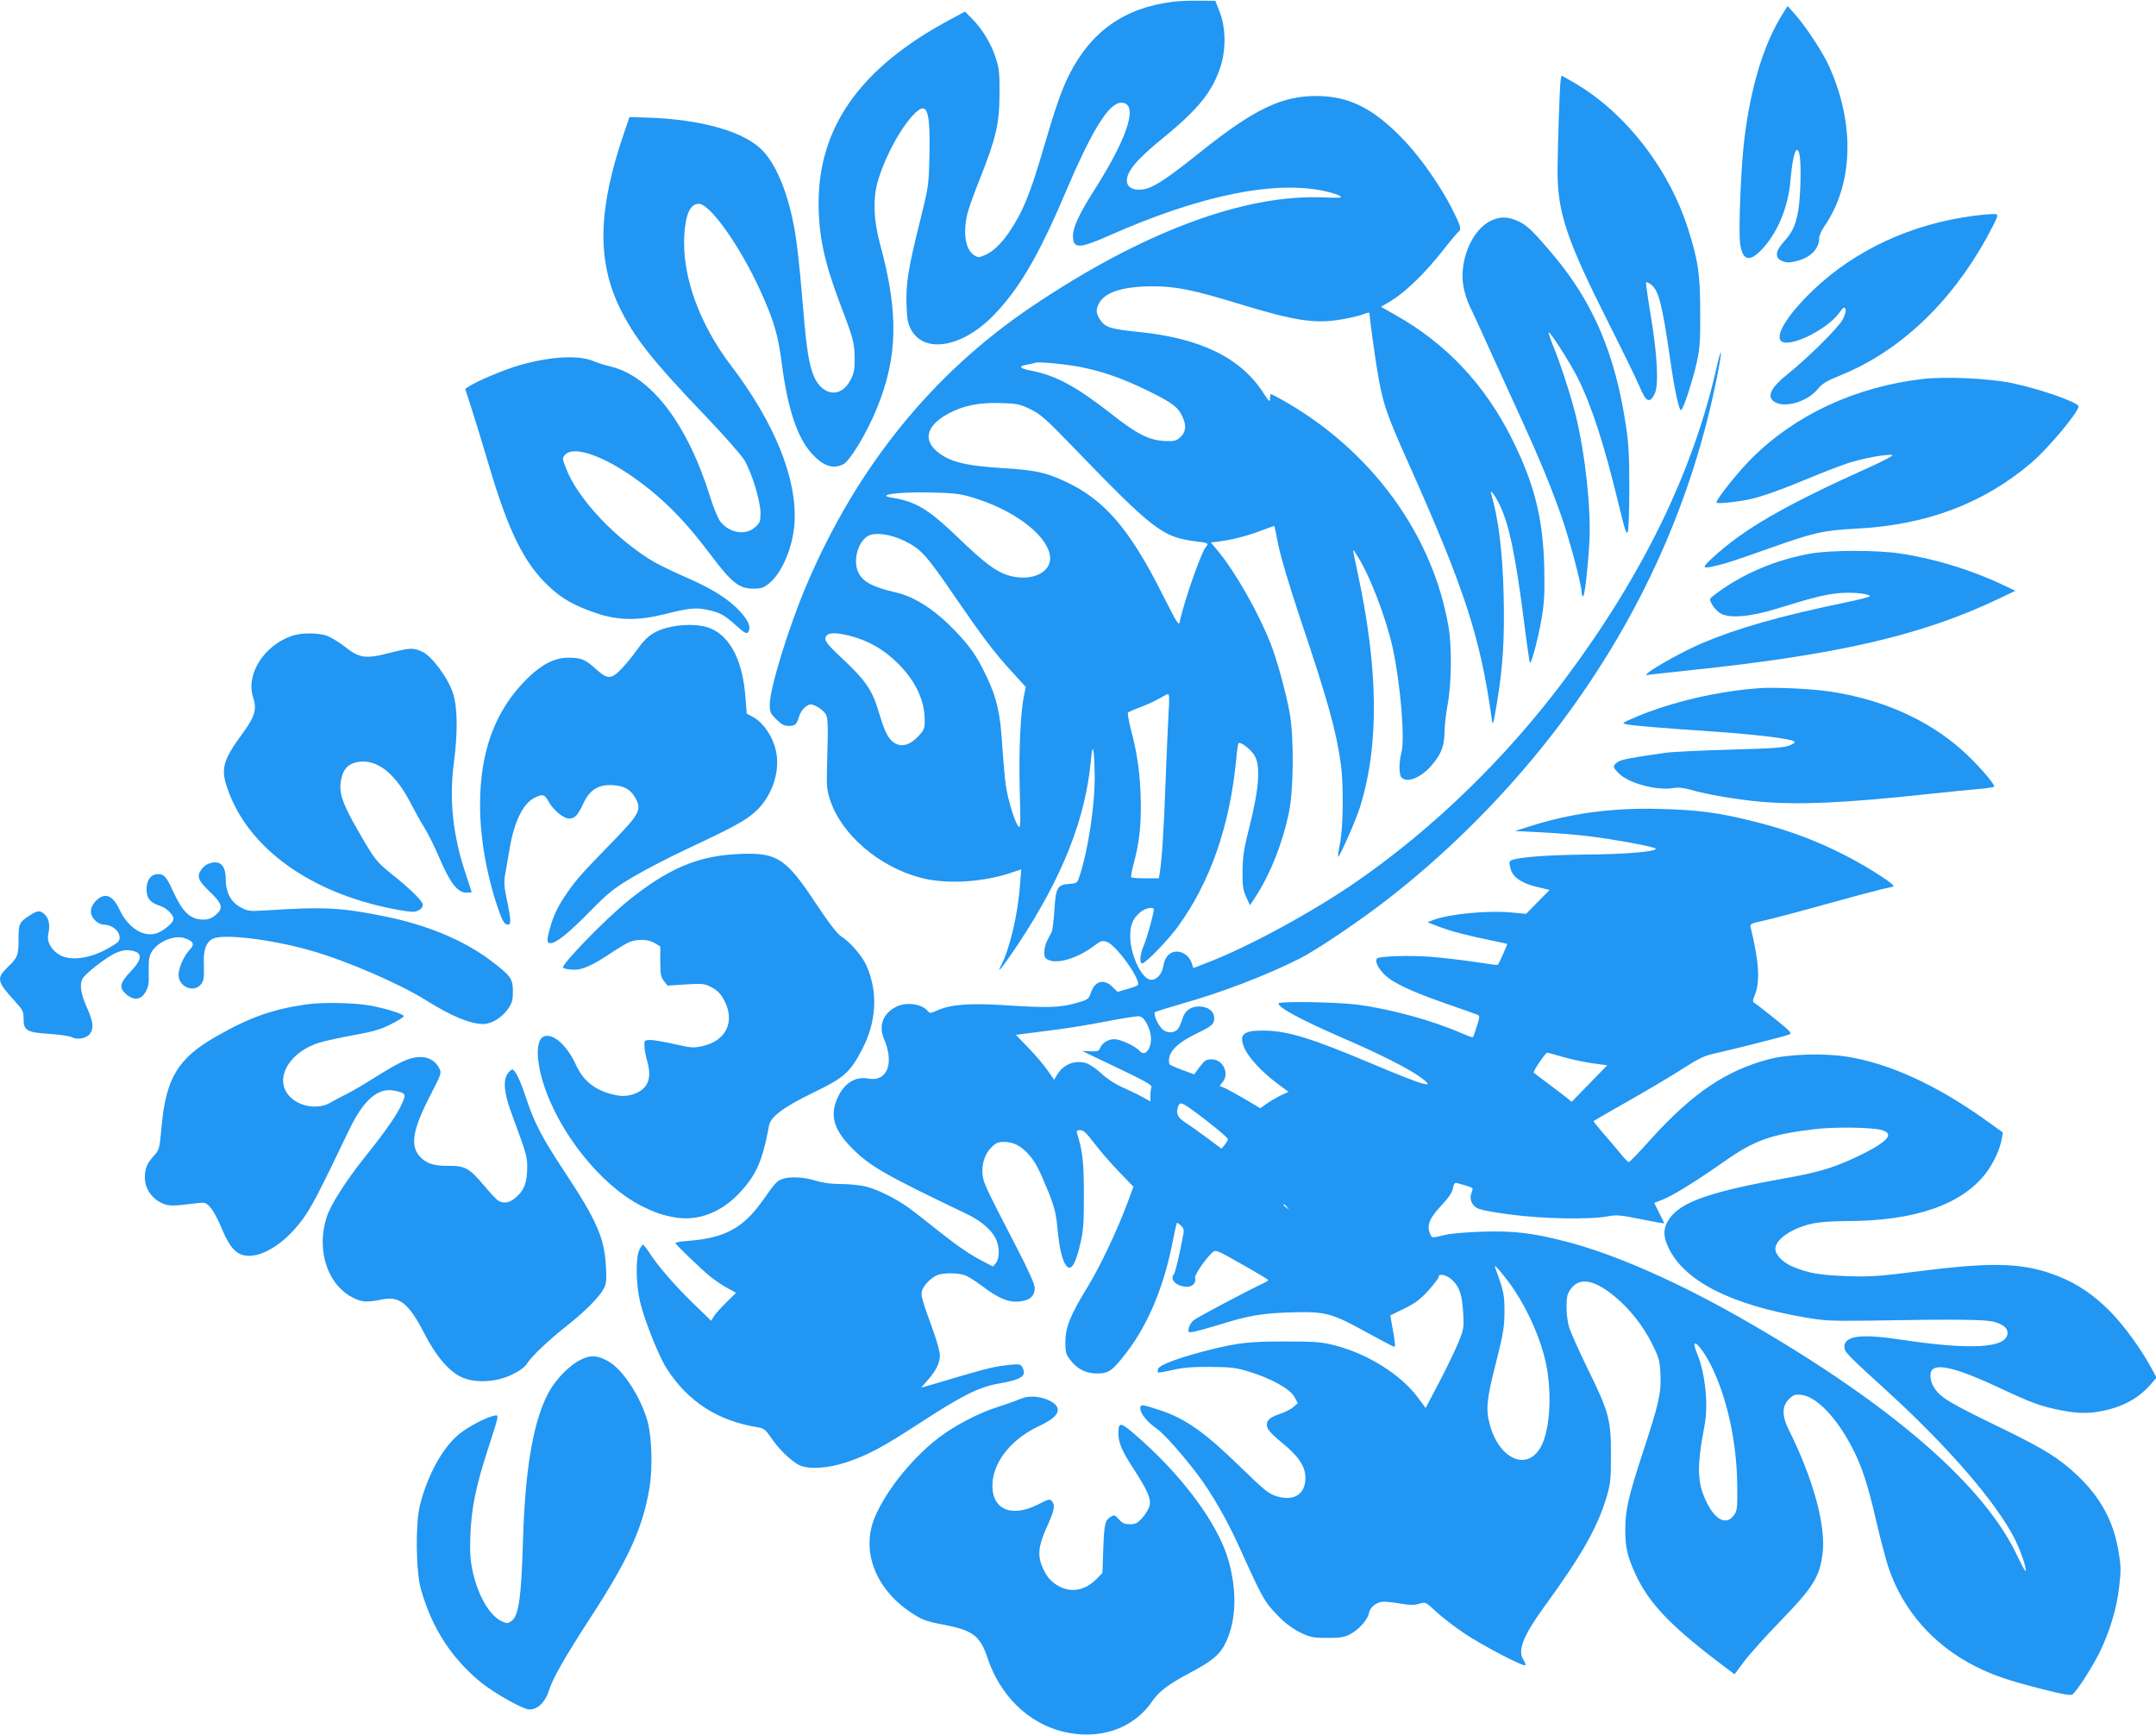
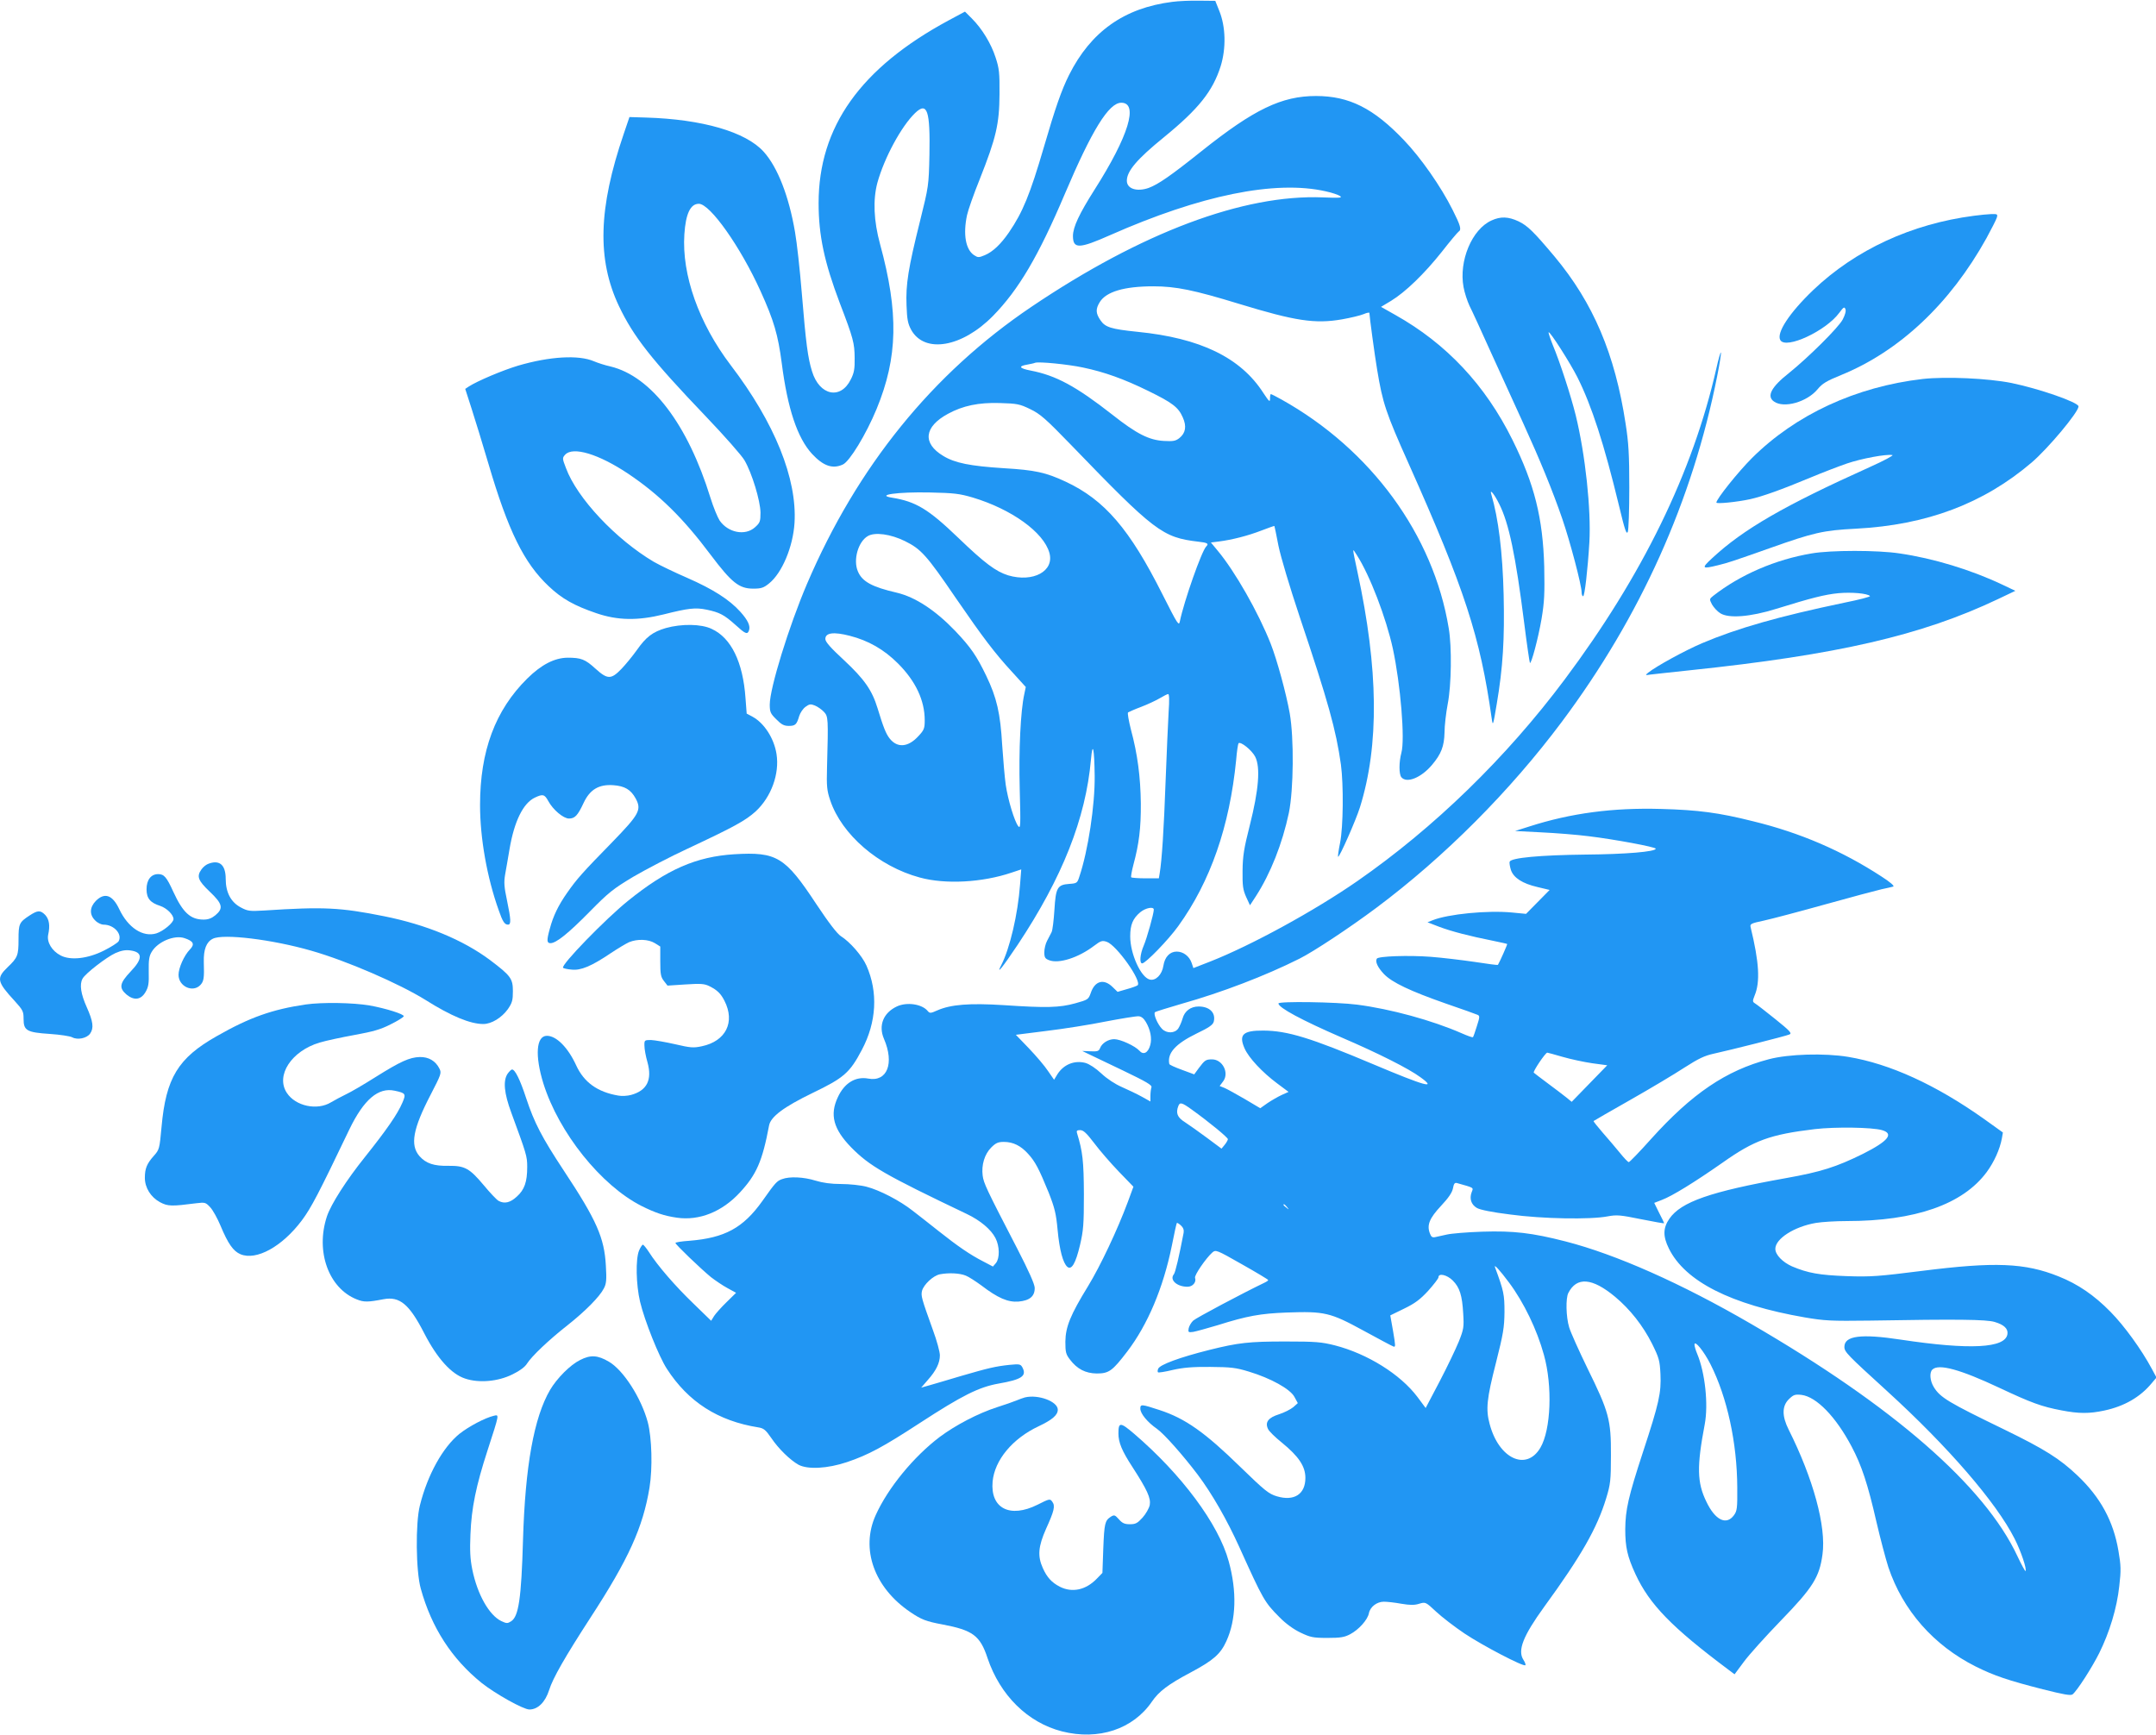
<svg xmlns="http://www.w3.org/2000/svg" version="1.0" width="1280pt" height="1030pt" viewBox="0 0 1280 1030" preserveAspectRatio="xMidYMid meet">
  <g transform="translate(0,1030) scale(0.1,-0.1)" fill="#2196f3" stroke="none">
-     <path d="M6960 10289 c-286 -36 -484 -177 -613 -434 -45 -90 -82 -196 -150 -430 -82 -280 -125 -385 -207 -505 -49 -71 -96 -115 -143 -135 -36 -15 -41 -15 -64 0 -50 33 -66 123 -42 237 6 29 40 126 76 215 97 245 116 327 117 503 1 128 -2 154 -23 218 -27 84 -81 172 -141 232 l-41 41 -97 -52 c-523 -282 -772 -632 -772 -1085 0 -192 34 -351 126 -594 81 -211 87 -237 88 -325 1 -65 -3 -89 -23 -128 -60 -122 -186 -96 -230 48 -25 81 -36 163 -61 467 -11 136 -29 298 -40 360 -36 212 -103 385 -186 477 -106 118 -365 193 -698 203 l-99 3 -34 -100 c-151 -442 -159 -745 -29 -1021 87 -183 192 -317 517 -657 110 -115 213 -232 229 -260 45 -77 94 -241 95 -310 0 -54 -3 -61 -33 -88 -58 -52 -160 -32 -210 41 -12 19 -37 79 -54 134 -135 437 -351 721 -593 780 -33 7 -78 22 -99 31 -91 39 -262 29 -450 -26 -93 -28 -242 -91 -293 -124 l-21 -14 38 -118 c21 -65 66 -212 100 -327 117 -398 211 -589 358 -727 78 -74 151 -115 283 -160 126 -43 245 -45 399 -7 147 37 189 42 256 28 76 -16 103 -30 170 -90 58 -53 71 -59 80 -35 11 27 -5 62 -51 113 -65 72 -162 134 -315 201 -74 32 -163 75 -198 95 -225 133 -456 378 -522 557 -22 57 -22 60 -5 79 46 51 200 4 375 -113 183 -123 325 -262 489 -481 125 -166 169 -201 253 -201 48 0 62 5 94 31 77 62 142 217 151 359 16 263 -118 595 -379 937 -189 249 -291 536 -275 777 8 122 36 181 86 181 67 0 248 -257 366 -518 80 -176 104 -260 126 -427 35 -273 93 -445 180 -540 67 -72 122 -91 183 -63 40 18 138 179 200 329 127 308 132 572 21 979 -38 139 -43 264 -16 365 41 148 142 335 224 414 72 69 90 15 85 -248 -4 -185 -5 -188 -56 -394 -70 -280 -85 -376 -80 -500 3 -85 8 -109 28 -146 80 -142 302 -103 485 83 153 156 271 357 427 725 161 379 261 541 335 541 104 0 43 -199 -158 -515 -92 -145 -128 -222 -129 -275 0 -79 36 -78 221 4 536 237 980 328 1280 260 37 -8 75 -21 85 -28 15 -11 -2 -12 -102 -8 -471 19 -1076 -208 -1731 -650 -587 -396 -1034 -948 -1332 -1645 -108 -253 -221 -620 -221 -716 0 -44 4 -54 39 -88 30 -31 46 -39 74 -39 39 0 47 8 62 59 6 19 22 43 37 54 23 17 31 18 56 8 17 -7 41 -24 54 -38 25 -27 26 -37 18 -328 -3 -114 -1 -138 19 -197 68 -203 287 -392 531 -458 152 -42 372 -30 546 29 l57 19 -7 -90 c-13 -177 -61 -380 -111 -477 -34 -66 5 -18 98 121 264 398 403 748 434 1099 10 112 20 66 22 -97 2 -174 -39 -445 -91 -599 -12 -38 -15 -40 -59 -43 -71 -5 -81 -21 -89 -154 -4 -62 -11 -122 -17 -133 -6 -11 -18 -34 -27 -52 -9 -17 -16 -47 -16 -67 0 -31 5 -38 28 -47 58 -23 175 15 267 85 41 31 49 33 76 24 58 -20 209 -233 183 -258 -5 -4 -34 -15 -64 -23 l-55 -16 -30 29 c-52 51 -105 36 -129 -35 -14 -39 -16 -41 -92 -62 -94 -26 -171 -28 -424 -11 -205 13 -315 4 -395 -31 -40 -18 -45 -18 -57 -4 -34 42 -125 55 -184 27 -80 -38 -110 -113 -76 -192 63 -146 19 -257 -93 -236 -76 14 -142 -26 -181 -111 -49 -104 -26 -189 79 -297 109 -111 199 -163 687 -396 80 -38 144 -92 170 -143 25 -48 26 -119 3 -148 l-18 -21 -59 31 c-76 39 -148 88 -264 180 -52 41 -120 95 -153 120 -76 60 -197 123 -275 143 -34 9 -102 16 -150 16 -61 0 -109 7 -152 20 -70 22 -155 26 -199 9 -31 -11 -40 -21 -117 -130 -114 -160 -223 -219 -433 -236 -46 -3 -83 -9 -83 -13 0 -9 149 -152 211 -203 26 -20 70 -50 98 -65 l51 -28 -56 -55 c-31 -30 -64 -67 -74 -82 l-18 -29 -107 104 c-106 102 -211 223 -263 305 -15 23 -31 42 -35 43 -4 0 -15 -16 -23 -35 -21 -51 -18 -202 6 -304 27 -113 112 -326 159 -398 127 -197 304 -310 543 -348 32 -5 44 -15 77 -63 43 -64 112 -131 162 -159 55 -29 172 -23 288 16 127 43 214 90 432 232 252 164 350 213 467 234 138 24 169 45 142 96 -11 20 -17 21 -79 15 -82 -9 -121 -18 -286 -66 -71 -21 -154 -46 -183 -54 l-53 -15 39 45 c50 56 72 102 72 147 0 20 -18 87 -41 149 -69 192 -72 204 -65 234 10 37 66 90 106 98 53 10 118 7 154 -8 18 -7 59 -34 92 -58 98 -75 158 -101 221 -96 67 6 97 32 96 82 -1 23 -36 101 -104 233 -185 357 -199 388 -205 433 -8 63 11 127 51 167 27 27 41 33 75 33 55 0 101 -23 144 -71 42 -46 64 -88 122 -230 36 -92 44 -125 53 -222 11 -119 32 -197 58 -219 25 -20 49 20 75 130 20 86 23 121 23 302 -1 197 -7 252 -41 363 -4 13 0 17 19 17 19 0 38 -18 83 -77 32 -43 98 -119 146 -169 l87 -90 -33 -90 c-63 -169 -164 -382 -236 -500 -105 -171 -134 -242 -135 -330 0 -62 3 -75 27 -106 43 -57 93 -82 159 -83 73 0 93 15 181 130 122 160 214 378 265 628 14 73 28 134 30 136 1 2 12 -4 24 -15 14 -13 19 -27 16 -44 -26 -136 -49 -236 -58 -246 -27 -33 18 -74 81 -74 31 0 54 27 45 53 -6 14 64 116 102 150 21 18 24 17 177 -70 85 -48 155 -90 155 -93 1 -3 -9 -10 -22 -16 -131 -63 -406 -209 -423 -225 -12 -11 -24 -32 -27 -46 -4 -23 -2 -25 27 -21 17 3 83 21 146 40 175 55 252 69 410 75 224 8 258 0 454 -107 90 -49 170 -92 179 -95 13 -5 12 6 -2 89 l-17 96 82 40 c64 31 95 54 143 106 33 37 61 73 61 80 0 27 51 15 85 -19 41 -41 56 -88 62 -197 5 -79 3 -92 -26 -165 -18 -44 -69 -151 -114 -237 l-83 -158 -49 66 c-101 134 -296 256 -490 306 -80 20 -113 23 -295 23 -213 0 -278 -7 -450 -50 -176 -44 -295 -88 -304 -112 -4 -9 -4 -18 -1 -21 3 -3 42 3 87 14 62 14 118 19 223 18 122 -1 152 -4 230 -28 129 -39 245 -103 270 -150 l20 -37 -27 -24 c-16 -13 -53 -32 -84 -42 -64 -20 -85 -47 -66 -87 5 -13 43 -50 83 -82 99 -81 139 -140 139 -209 0 -97 -67 -140 -170 -109 -47 14 -71 33 -215 173 -212 207 -328 289 -481 339 -107 35 -114 36 -114 8 0 -29 43 -81 98 -119 43 -30 156 -158 243 -273 85 -113 174 -269 246 -428 142 -314 150 -329 240 -419 35 -36 83 -71 123 -90 59 -28 74 -32 160 -32 79 0 102 4 136 22 51 27 103 85 111 124 7 38 47 69 89 69 19 0 65 -5 103 -12 53 -9 79 -9 107 0 37 11 38 11 100 -47 34 -32 111 -91 169 -130 108 -72 351 -199 361 -188 3 3 -2 17 -11 31 -37 56 -3 142 123 316 220 302 314 467 368 645 25 82 28 105 28 255 1 210 -12 257 -139 515 -51 105 -100 214 -109 244 -19 63 -21 173 -5 204 50 98 142 90 277 -22 90 -75 166 -172 220 -279 42 -85 46 -100 50 -181 5 -111 -8 -171 -104 -463 -87 -266 -104 -342 -105 -458 0 -105 12 -161 61 -267 83 -179 215 -315 552 -567 l36 -27 55 74 c30 41 129 151 220 245 190 196 229 258 247 393 23 165 -55 450 -201 741 -40 80 -40 139 1 180 28 27 36 30 75 26 89 -11 204 -129 298 -307 59 -111 96 -223 147 -446 23 -99 55 -220 71 -270 86 -256 268 -464 519 -590 108 -54 194 -83 398 -135 123 -31 166 -39 177 -30 27 22 114 157 158 245 61 123 105 267 119 398 11 94 10 122 -5 209 -30 177 -107 318 -243 447 -105 100 -196 157 -434 273 -332 161 -381 190 -419 252 -23 37 -27 86 -9 104 37 37 166 1 398 -108 189 -89 252 -112 369 -134 103 -20 166 -20 254 -1 118 25 214 80 282 163 l28 33 -28 52 c-61 114 -164 256 -245 338 -97 99 -194 165 -307 210 -201 81 -380 88 -814 33 -255 -32 -301 -36 -444 -31 -164 6 -231 18 -326 58 -56 25 -99 69 -99 104 0 60 112 132 241 154 36 6 117 11 181 11 409 0 691 99 833 291 44 60 78 135 90 200 l6 35 -113 81 c-285 202 -558 327 -806 368 -140 23 -352 17 -470 -14 -255 -67 -457 -204 -701 -475 -67 -75 -126 -136 -131 -136 -5 0 -28 24 -52 54 -24 29 -70 84 -102 120 -32 37 -57 68 -55 70 2 2 101 59 219 126 118 67 262 153 320 191 84 54 120 71 175 83 96 21 426 104 449 114 16 7 3 21 -84 91 -56 45 -110 87 -120 93 -16 10 -16 14 -3 47 34 81 27 198 -24 407 -4 18 3 22 79 38 46 10 209 53 363 96 154 43 305 83 335 90 30 6 62 14 70 16 9 3 -17 26 -70 60 -233 152 -483 260 -763 328 -203 51 -325 67 -547 73 -285 8 -534 -25 -780 -104 l-85 -27 155 -8 c85 -4 212 -14 282 -23 150 -18 398 -64 398 -74 0 -18 -178 -33 -417 -35 -269 -3 -441 -19 -450 -42 -3 -7 1 -29 7 -49 16 -47 68 -81 159 -102 l71 -17 -70 -71 -70 -71 -83 8 c-145 14 -380 -9 -472 -46 l-30 -12 70 -27 c75 -28 180 -55 315 -82 47 -10 86 -18 88 -20 2 -2 -43 -104 -55 -124 -1 -2 -64 6 -140 18 -76 11 -192 25 -259 30 -129 10 -311 4 -320 -11 -11 -18 6 -53 43 -92 49 -50 154 -100 368 -175 94 -32 177 -62 186 -66 15 -6 15 -12 -3 -68 -10 -33 -21 -63 -23 -65 -3 -3 -33 8 -67 23 -176 77 -421 144 -621 170 -124 16 -467 21 -467 7 0 -25 140 -100 375 -202 219 -94 399 -185 468 -236 101 -73 28 -53 -280 77 -372 157 -509 199 -652 200 -122 1 -148 -24 -112 -106 25 -56 104 -141 194 -208 l67 -50 -40 -18 c-22 -10 -60 -32 -84 -48 l-44 -31 -91 54 c-50 29 -104 59 -120 66 l-30 12 21 28 c37 50 -4 130 -66 130 -37 0 -43 -4 -79 -52 l-27 -37 -73 27 c-41 15 -75 30 -75 35 -13 64 36 119 163 181 73 35 96 51 101 70 13 53 -25 90 -90 90 -47 0 -83 -27 -95 -71 -6 -21 -18 -48 -26 -60 -21 -29 -68 -30 -96 -2 -26 26 -53 89 -42 99 4 4 76 26 158 50 238 67 499 167 700 268 84 42 297 183 455 301 407 304 796 695 1103 1106 466 624 775 1311 922 2053 15 74 24 136 22 139 -3 2 -15 -40 -27 -94 -140 -618 -439 -1230 -901 -1848 -347 -464 -775 -880 -1230 -1196 -255 -177 -630 -382 -874 -478 l-100 -39 -10 30 c-14 41 -50 68 -89 68 -41 0 -71 -32 -79 -84 -8 -53 -46 -91 -81 -82 -53 13 -116 153 -116 256 0 69 15 106 60 144 32 26 80 35 80 15 0 -23 -41 -170 -60 -214 -22 -51 -26 -105 -9 -105 20 0 156 140 214 221 192 266 305 593 344 987 4 51 11 95 14 99 13 12 79 -41 99 -80 32 -63 21 -197 -32 -407 -35 -138 -42 -182 -43 -270 -1 -89 2 -112 21 -155 l23 -50 36 55 c86 134 156 310 195 494 28 137 31 442 5 591 -21 118 -76 319 -113 413 -73 185 -212 430 -316 554 l-39 47 48 6 c78 10 172 34 252 65 41 16 76 28 77 27 1 -1 12 -54 24 -117 14 -68 66 -242 127 -425 168 -500 215 -669 244 -875 16 -121 14 -368 -5 -464 -9 -44 -14 -81 -12 -83 7 -7 106 217 130 294 115 369 110 821 -15 1398 -32 151 -32 144 -4 100 78 -121 174 -373 214 -555 46 -214 73 -540 51 -619 -15 -57 -15 -128 0 -146 32 -38 119 -2 183 75 53 63 71 109 73 190 0 41 9 118 19 170 22 113 25 339 6 450 -91 554 -461 1061 -993 1358 -32 18 -60 32 -63 32 -3 0 -5 -12 -5 -27 0 -23 -5 -18 -39 33 -135 211 -375 327 -749 364 -156 16 -191 27 -219 69 -28 41 -29 66 -4 107 38 62 145 94 318 94 134 0 241 -22 509 -104 334 -102 451 -120 612 -92 51 9 109 23 128 31 18 8 34 11 34 7 0 -18 32 -255 46 -337 33 -199 51 -254 188 -560 331 -741 424 -1026 492 -1510 7 -48 8 -46 30 85 37 218 47 386 41 648 -6 253 -31 454 -73 596 -12 38 17 4 47 -57 57 -113 97 -303 148 -706 16 -128 32 -235 34 -237 8 -8 49 145 69 261 17 102 19 149 16 310 -8 289 -58 490 -189 754 -161 325 -392 571 -695 741 l-85 48 60 36 c85 52 197 160 301 291 49 63 94 116 100 120 18 11 11 36 -36 129 -69 138 -189 310 -289 414 -180 189 -325 262 -522 262 -204 0 -368 -79 -679 -327 -184 -147 -258 -198 -315 -219 -70 -24 -129 -5 -129 43 0 57 60 128 220 258 207 169 290 274 337 422 33 107 30 234 -8 328 l-24 60 -95 1 c-52 1 -124 -2 -160 -7z m-531 -2171 c129 -27 243 -68 388 -139 143 -70 179 -97 205 -157 24 -53 17 -93 -20 -123 -23 -18 -38 -20 -93 -17 -87 5 -161 42 -304 155 -217 170 -336 234 -487 263 -67 13 -74 26 -20 35 20 4 42 8 47 11 22 8 195 -9 284 -28z m-313 -247 c60 -29 91 -56 244 -214 495 -513 542 -548 753 -573 57 -6 65 -12 48 -29 -27 -27 -131 -323 -156 -443 -6 -31 -12 -22 -104 160 -194 386 -343 560 -574 668 -118 55 -181 69 -367 80 -202 13 -291 31 -360 73 -125 75 -114 173 28 250 88 48 182 68 308 64 103 -3 118 -6 180 -36z m-341 -525 c230 -69 421 -206 455 -328 31 -109 -96 -178 -245 -134 -73 23 -139 72 -296 223 -177 170 -251 215 -393 238 -100 16 33 35 224 31 144 -3 177 -7 255 -30z m-402 -259 c95 -47 128 -83 301 -337 163 -237 231 -327 336 -441 l80 -88 -9 -43 c-22 -100 -33 -329 -27 -563 6 -219 5 -238 -9 -220 -22 28 -61 156 -74 245 -6 41 -15 147 -21 235 -11 190 -32 282 -95 413 -57 118 -91 168 -184 266 -118 123 -237 201 -347 227 -147 34 -206 66 -231 127 -29 68 2 176 59 209 42 25 136 12 221 -30z m-328 -562 c110 -28 203 -81 286 -164 105 -105 159 -219 159 -338 0 -47 -4 -58 -36 -92 -61 -68 -126 -74 -172 -16 -22 28 -37 65 -72 180 -33 108 -79 173 -200 286 -78 72 -110 108 -110 125 0 37 48 44 145 19z m1893 -452 c-3 -60 -12 -245 -18 -413 -10 -280 -22 -468 -35 -545 l-5 -30 -79 0 c-44 0 -82 3 -85 6 -3 3 3 37 13 75 33 122 45 216 44 364 -2 157 -19 291 -59 439 -13 52 -21 97 -17 101 5 3 40 19 78 33 39 15 88 38 110 51 22 13 45 25 50 25 7 1 8 -35 3 -106z m-135 -1841 c27 -46 37 -97 26 -137 -13 -47 -41 -61 -65 -33 -26 28 -112 68 -149 68 -36 0 -73 -24 -84 -53 -7 -18 -15 -21 -57 -19 l-49 2 35 -17 c19 -9 113 -54 209 -100 137 -66 172 -86 167 -99 -3 -8 -6 -31 -6 -50 l0 -34 -52 29 c-29 16 -82 41 -118 57 -39 17 -87 48 -121 80 -34 32 -71 56 -95 63 -65 17 -129 -9 -166 -67 l-20 -33 -36 52 c-19 29 -70 89 -113 134 l-78 81 182 23 c100 12 259 37 352 56 94 18 181 32 195 31 16 -1 30 -12 43 -34z m2474 -207 c48 -14 128 -31 176 -38 l89 -12 -106 -109 -105 -108 -33 27 c-18 14 -67 52 -108 82 -41 31 -79 59 -84 64 -7 6 69 119 80 119 2 0 43 -11 91 -25z m-2203 -312 c107 -77 216 -167 216 -177 -1 -6 -9 -21 -19 -33 l-19 -23 -86 64 c-48 36 -107 77 -131 93 -45 28 -56 54 -39 97 9 23 21 20 78 -21z m4099 -123 c73 -21 38 -65 -113 -141 -158 -78 -249 -107 -457 -144 -448 -80 -623 -141 -692 -241 -38 -55 -39 -104 -3 -177 96 -195 368 -333 807 -409 117 -20 155 -22 385 -19 520 9 693 7 742 -8 55 -16 81 -40 76 -72 -12 -84 -222 -95 -633 -33 -237 36 -335 23 -335 -43 0 -30 17 -47 254 -263 362 -330 647 -660 756 -875 38 -74 75 -184 65 -193 -2 -2 -24 38 -48 89 -195 417 -737 889 -1582 1379 -413 240 -801 412 -1100 489 -199 51 -309 64 -495 58 -91 -3 -185 -11 -210 -17 -25 -5 -55 -12 -68 -15 -18 -4 -25 0 -33 22 -19 50 -2 90 66 163 45 48 66 79 71 104 5 27 10 35 23 32 106 -30 99 -26 88 -55 -14 -38 -3 -73 31 -93 18 -11 92 -26 198 -39 190 -26 476 -31 579 -11 54 10 75 8 198 -17 75 -15 137 -26 137 -24 0 2 -13 30 -30 62 l-29 59 44 17 c62 23 196 106 362 222 188 133 282 167 548 199 121 14 338 11 398 -6z m-3532 -457 c13 -16 12 -17 -3 -4 -10 7 -18 15 -18 17 0 8 8 3 21 -13z m1318 -448 c88 -118 166 -280 207 -429 52 -186 42 -445 -21 -552 -83 -141 -247 -65 -301 141 -24 87 -17 151 37 362 44 174 50 211 51 303 0 104 -4 124 -56 265 -9 24 27 -15 83 -90z m1196 -485 c99 -196 158 -467 159 -732 1 -123 -1 -139 -20 -165 -45 -61 -111 -29 -163 80 -56 114 -58 209 -10 461 22 118 2 306 -45 418 -9 21 -16 45 -16 55 1 28 56 -40 95 -117z" />
-     <path d="M10585 10220 c-114 -179 -193 -442 -230 -755 -20 -172 -34 -536 -24 -611 14 -102 56 -113 130 -34 93 99 156 252 169 410 13 155 38 225 54 149 11 -55 6 -251 -8 -330 -16 -89 -35 -129 -87 -186 -50 -55 -53 -95 -8 -113 24 -10 41 -11 81 -1 84 19 138 72 138 136 0 15 14 47 31 71 172 250 183 606 29 949 -36 81 -139 238 -203 310 l-44 49 -28 -44z" />
-     <path d="M9266 9828 c-6 -27 -18 -385 -19 -538 -1 -250 53 -411 299 -900 85 -168 169 -341 188 -385 38 -92 59 -103 89 -45 26 50 17 232 -23 469 -17 102 -29 189 -28 193 2 5 15 0 30 -11 46 -36 66 -116 113 -440 27 -190 54 -313 66 -306 14 9 67 171 91 276 20 91 23 129 22 309 0 225 -13 308 -75 500 -117 362 -383 696 -689 868 l-59 33 -5 -23z" />
+     <path d="M6960 10289 c-286 -36 -484 -177 -613 -434 -45 -90 -82 -196 -150 -430 -82 -280 -125 -385 -207 -505 -49 -71 -96 -115 -143 -135 -36 -15 -41 -15 -64 0 -50 33 -66 123 -42 237 6 29 40 126 76 215 97 245 116 327 117 503 1 128 -2 154 -23 218 -27 84 -81 172 -141 232 l-41 41 -97 -52 c-523 -282 -772 -632 -772 -1085 0 -192 34 -351 126 -594 81 -211 87 -237 88 -325 1 -65 -3 -89 -23 -128 -60 -122 -186 -96 -230 48 -25 81 -36 163 -61 467 -11 136 -29 298 -40 360 -36 212 -103 385 -186 477 -106 118 -365 193 -698 203 l-99 3 -34 -100 c-151 -442 -159 -745 -29 -1021 87 -183 192 -317 517 -657 110 -115 213 -232 229 -260 45 -77 94 -241 95 -310 0 -54 -3 -61 -33 -88 -58 -52 -160 -32 -210 41 -12 19 -37 79 -54 134 -135 437 -351 721 -593 780 -33 7 -78 22 -99 31 -91 39 -262 29 -450 -26 -93 -28 -242 -91 -293 -124 l-21 -14 38 -118 c21 -65 66 -212 100 -327 117 -398 211 -589 358 -727 78 -74 151 -115 283 -160 126 -43 245 -45 399 -7 147 37 189 42 256 28 76 -16 103 -30 170 -90 58 -53 71 -59 80 -35 11 27 -5 62 -51 113 -65 72 -162 134 -315 201 -74 32 -163 75 -198 95 -225 133 -456 378 -522 557 -22 57 -22 60 -5 79 46 51 200 4 375 -113 183 -123 325 -262 489 -481 125 -166 169 -201 253 -201 48 0 62 5 94 31 77 62 142 217 151 359 16 263 -118 595 -379 937 -189 249 -291 536 -275 777 8 122 36 181 86 181 67 0 248 -257 366 -518 80 -176 104 -260 126 -427 35 -273 93 -445 180 -540 67 -72 122 -91 183 -63 40 18 138 179 200 329 127 308 132 572 21 979 -38 139 -43 264 -16 365 41 148 142 335 224 414 72 69 90 15 85 -248 -4 -185 -5 -188 -56 -394 -70 -280 -85 -376 -80 -500 3 -85 8 -109 28 -146 80 -142 302 -103 485 83 153 156 271 357 427 725 161 379 261 541 335 541 104 0 43 -199 -158 -515 -92 -145 -128 -222 -129 -275 0 -79 36 -78 221 4 536 237 980 328 1280 260 37 -8 75 -21 85 -28 15 -11 -2 -12 -102 -8 -471 19 -1076 -208 -1731 -650 -587 -396 -1034 -948 -1332 -1645 -108 -253 -221 -620 -221 -716 0 -44 4 -54 39 -88 30 -31 46 -39 74 -39 39 0 47 8 62 59 6 19 22 43 37 54 23 17 31 18 56 8 17 -7 41 -24 54 -38 25 -27 26 -37 18 -328 -3 -114 -1 -138 19 -197 68 -203 287 -392 531 -458 152 -42 372 -30 546 29 l57 19 -7 -90 c-13 -177 -61 -380 -111 -477 -34 -66 5 -18 98 121 264 398 403 748 434 1099 10 112 20 66 22 -97 2 -174 -39 -445 -91 -599 -12 -38 -15 -40 -59 -43 -71 -5 -81 -21 -89 -154 -4 -62 -11 -122 -17 -133 -6 -11 -18 -34 -27 -52 -9 -17 -16 -47 -16 -67 0 -31 5 -38 28 -47 58 -23 175 15 267 85 41 31 49 33 76 24 58 -20 209 -233 183 -258 -5 -4 -34 -15 -64 -23 l-55 -16 -30 29 c-52 51 -105 36 -129 -35 -14 -39 -16 -41 -92 -62 -94 -26 -171 -28 -424 -11 -205 13 -315 4 -395 -31 -40 -18 -45 -18 -57 -4 -34 42 -125 55 -184 27 -80 -38 -110 -113 -76 -192 63 -146 19 -257 -93 -236 -76 14 -142 -26 -181 -111 -49 -104 -26 -189 79 -297 109 -111 199 -163 687 -396 80 -38 144 -92 170 -143 25 -48 26 -119 3 -148 l-18 -21 -59 31 c-76 39 -148 88 -264 180 -52 41 -120 95 -153 120 -76 60 -197 123 -275 143 -34 9 -102 16 -150 16 -61 0 -109 7 -152 20 -70 22 -155 26 -199 9 -31 -11 -40 -21 -117 -130 -114 -160 -223 -219 -433 -236 -46 -3 -83 -9 -83 -13 0 -9 149 -152 211 -203 26 -20 70 -50 98 -65 l51 -28 -56 -55 c-31 -30 -64 -67 -74 -82 l-18 -29 -107 104 c-106 102 -211 223 -263 305 -15 23 -31 42 -35 43 -4 0 -15 -16 -23 -35 -21 -51 -18 -202 6 -304 27 -113 112 -326 159 -398 127 -197 304 -310 543 -348 32 -5 44 -15 77 -63 43 -64 112 -131 162 -159 55 -29 172 -23 288 16 127 43 214 90 432 232 252 164 350 213 467 234 138 24 169 45 142 96 -11 20 -17 21 -79 15 -82 -9 -121 -18 -286 -66 -71 -21 -154 -46 -183 -54 l-53 -15 39 45 c50 56 72 102 72 147 0 20 -18 87 -41 149 -69 192 -72 204 -65 234 10 37 66 90 106 98 53 10 118 7 154 -8 18 -7 59 -34 92 -58 98 -75 158 -101 221 -96 67 6 97 32 96 82 -1 23 -36 101 -104 233 -185 357 -199 388 -205 433 -8 63 11 127 51 167 27 27 41 33 75 33 55 0 101 -23 144 -71 42 -46 64 -88 122 -230 36 -92 44 -125 53 -222 11 -119 32 -197 58 -219 25 -20 49 20 75 130 20 86 23 121 23 302 -1 197 -7 252 -41 363 -4 13 0 17 19 17 19 0 38 -18 83 -77 32 -43 98 -119 146 -169 l87 -90 -33 -90 c-63 -169 -164 -382 -236 -500 -105 -171 -134 -242 -135 -330 0 -62 3 -75 27 -106 43 -57 93 -82 159 -83 73 0 93 15 181 130 122 160 214 378 265 628 14 73 28 134 30 136 1 2 12 -4 24 -15 14 -13 19 -27 16 -44 -26 -136 -49 -236 -58 -246 -27 -33 18 -74 81 -74 31 0 54 27 45 53 -6 14 64 116 102 150 21 18 24 17 177 -70 85 -48 155 -90 155 -93 1 -3 -9 -10 -22 -16 -131 -63 -406 -209 -423 -225 -12 -11 -24 -32 -27 -46 -4 -23 -2 -25 27 -21 17 3 83 21 146 40 175 55 252 69 410 75 224 8 258 0 454 -107 90 -49 170 -92 179 -95 13 -5 12 6 -2 89 l-17 96 82 40 c64 31 95 54 143 106 33 37 61 73 61 80 0 27 51 15 85 -19 41 -41 56 -88 62 -197 5 -79 3 -92 -26 -165 -18 -44 -69 -151 -114 -237 l-83 -158 -49 66 c-101 134 -296 256 -490 306 -80 20 -113 23 -295 23 -213 0 -278 -7 -450 -50 -176 -44 -295 -88 -304 -112 -4 -9 -4 -18 -1 -21 3 -3 42 3 87 14 62 14 118 19 223 18 122 -1 152 -4 230 -28 129 -39 245 -103 270 -150 l20 -37 -27 -24 c-16 -13 -53 -32 -84 -42 -64 -20 -85 -47 -66 -87 5 -13 43 -50 83 -82 99 -81 139 -140 139 -209 0 -97 -67 -140 -170 -109 -47 14 -71 33 -215 173 -212 207 -328 289 -481 339 -107 35 -114 36 -114 8 0 -29 43 -81 98 -119 43 -30 156 -158 243 -273 85 -113 174 -269 246 -428 142 -314 150 -329 240 -419 35 -36 83 -71 123 -90 59 -28 74 -32 160 -32 79 0 102 4 136 22 51 27 103 85 111 124 7 38 47 69 89 69 19 0 65 -5 103 -12 53 -9 79 -9 107 0 37 11 38 11 100 -47 34 -32 111 -91 169 -130 108 -72 351 -199 361 -188 3 3 -2 17 -11 31 -37 56 -3 142 123 316 220 302 314 467 368 645 25 82 28 105 28 255 1 210 -12 257 -139 515 -51 105 -100 214 -109 244 -19 63 -21 173 -5 204 50 98 142 90 277 -22 90 -75 166 -172 220 -279 42 -85 46 -100 50 -181 5 -111 -8 -171 -104 -463 -87 -266 -104 -342 -105 -458 0 -105 12 -161 61 -267 83 -179 215 -315 552 -567 l36 -27 55 74 c30 41 129 151 220 245 190 196 229 258 247 393 23 165 -55 450 -201 741 -40 80 -40 139 1 180 28 27 36 30 75 26 89 -11 204 -129 298 -307 59 -111 96 -223 147 -446 23 -99 55 -220 71 -270 86 -256 268 -464 519 -590 108 -54 194 -83 398 -135 123 -31 166 -39 177 -30 27 22 114 157 158 245 61 123 105 267 119 398 11 94 10 122 -5 209 -30 177 -107 318 -243 447 -105 100 -196 157 -434 273 -332 161 -381 190 -419 252 -23 37 -27 86 -9 104 37 37 166 1 398 -108 189 -89 252 -112 369 -134 103 -20 166 -20 254 -1 118 25 214 80 282 163 l28 33 -28 52 c-61 114 -164 256 -245 338 -97 99 -194 165 -307 210 -201 81 -380 88 -814 33 -255 -32 -301 -36 -444 -31 -164 6 -231 18 -326 58 -56 25 -99 69 -99 104 0 60 112 132 241 154 36 6 117 11 181 11 409 0 691 99 833 291 44 60 78 135 90 200 l6 35 -113 81 c-285 202 -558 327 -806 368 -140 23 -352 17 -470 -14 -255 -67 -457 -204 -701 -475 -67 -75 -126 -136 -131 -136 -5 0 -28 24 -52 54 -24 29 -70 84 -102 120 -32 37 -57 68 -55 70 2 2 101 59 219 126 118 67 262 153 320 191 84 54 120 71 175 83 96 21 426 104 449 114 16 7 3 21 -84 91 -56 45 -110 87 -120 93 -16 10 -16 14 -3 47 34 81 27 198 -24 407 -4 18 3 22 79 38 46 10 209 53 363 96 154 43 305 83 335 90 30 6 62 14 70 16 9 3 -17 26 -70 60 -233 152 -483 260 -763 328 -203 51 -325 67 -547 73 -285 8 -534 -25 -780 -104 l-85 -27 155 -8 c85 -4 212 -14 282 -23 150 -18 398 -64 398 -74 0 -18 -178 -33 -417 -35 -269 -3 -441 -19 -450 -42 -3 -7 1 -29 7 -49 16 -47 68 -81 159 -102 l71 -17 -70 -71 -70 -71 -83 8 c-145 14 -380 -9 -472 -46 l-30 -12 70 -27 c75 -28 180 -55 315 -82 47 -10 86 -18 88 -20 2 -2 -43 -104 -55 -124 -1 -2 -64 6 -140 18 -76 11 -192 25 -259 30 -129 10 -311 4 -320 -11 -11 -18 6 -53 43 -92 49 -50 154 -100 368 -175 94 -32 177 -62 186 -66 15 -6 15 -12 -3 -68 -10 -33 -21 -63 -23 -65 -3 -3 -33 8 -67 23 -176 77 -421 144 -621 170 -124 16 -467 21 -467 7 0 -25 140 -100 375 -202 219 -94 399 -185 468 -236 101 -73 28 -53 -280 77 -372 157 -509 199 -652 200 -122 1 -148 -24 -112 -106 25 -56 104 -141 194 -208 l67 -50 -40 -18 c-22 -10 -60 -32 -84 -48 l-44 -31 -91 54 c-50 29 -104 59 -120 66 l-30 12 21 28 c37 50 -4 130 -66 130 -37 0 -43 -4 -79 -52 l-27 -37 -73 27 c-41 15 -75 30 -75 35 -13 64 36 119 163 181 73 35 96 51 101 70 13 53 -25 90 -90 90 -47 0 -83 -27 -95 -71 -6 -21 -18 -48 -26 -60 -21 -29 -68 -30 -96 -2 -26 26 -53 89 -42 99 4 4 76 26 158 50 238 67 499 167 700 268 84 42 297 183 455 301 407 304 796 695 1103 1106 466 624 775 1311 922 2053 15 74 24 136 22 139 -3 2 -15 -40 -27 -94 -140 -618 -439 -1230 -901 -1848 -347 -464 -775 -880 -1230 -1196 -255 -177 -630 -382 -874 -478 l-100 -39 -10 30 c-14 41 -50 68 -89 68 -41 0 -71 -32 -79 -84 -8 -53 -46 -91 -81 -82 -53 13 -116 153 -116 256 0 69 15 106 60 144 32 26 80 35 80 15 0 -23 -41 -170 -60 -214 -22 -51 -26 -105 -9 -105 20 0 156 140 214 221 192 266 305 593 344 987 4 51 11 95 14 99 13 12 79 -41 99 -80 32 -63 21 -197 -32 -407 -35 -138 -42 -182 -43 -270 -1 -89 2 -112 21 -155 l23 -50 36 55 c86 134 156 310 195 494 28 137 31 442 5 591 -21 118 -76 319 -113 413 -73 185 -212 430 -316 554 l-39 47 48 6 c78 10 172 34 252 65 41 16 76 28 77 27 1 -1 12 -54 24 -117 14 -68 66 -242 127 -425 168 -500 215 -669 244 -875 16 -121 14 -368 -5 -464 -9 -44 -14 -81 -12 -83 7 -7 106 217 130 294 115 369 110 821 -15 1398 -32 151 -32 144 -4 100 78 -121 174 -373 214 -555 46 -214 73 -540 51 -619 -15 -57 -15 -128 0 -146 32 -38 119 -2 183 75 53 63 71 109 73 190 0 41 9 118 19 170 22 113 25 339 6 450 -91 554 -461 1061 -993 1358 -32 18 -60 32 -63 32 -3 0 -5 -12 -5 -27 0 -23 -5 -18 -39 33 -135 211 -375 327 -749 364 -156 16 -191 27 -219 69 -28 41 -29 66 -4 107 38 62 145 94 318 94 134 0 241 -22 509 -104 334 -102 451 -120 612 -92 51 9 109 23 128 31 18 8 34 11 34 7 0 -18 32 -255 46 -337 33 -199 51 -254 188 -560 331 -741 424 -1026 492 -1510 7 -48 8 -46 30 85 37 218 47 386 41 648 -6 253 -31 454 -73 596 -12 38 17 4 47 -57 57 -113 97 -303 148 -706 16 -128 32 -235 34 -237 8 -8 49 145 69 261 17 102 19 149 16 310 -8 289 -58 490 -189 754 -161 325 -392 571 -695 741 l-85 48 60 36 c85 52 197 160 301 291 49 63 94 116 100 120 18 11 11 36 -36 129 -69 138 -189 310 -289 414 -180 189 -325 262 -522 262 -204 0 -368 -79 -679 -327 -184 -147 -258 -198 -315 -219 -70 -24 -129 -5 -129 43 0 57 60 128 220 258 207 169 290 274 337 422 33 107 30 234 -8 328 l-24 60 -95 1 c-52 1 -124 -2 -160 -7z m-531 -2171 c129 -27 243 -68 388 -139 143 -70 179 -97 205 -157 24 -53 17 -93 -20 -123 -23 -18 -38 -20 -93 -17 -87 5 -161 42 -304 155 -217 170 -336 234 -487 263 -67 13 -74 26 -20 35 20 4 42 8 47 11 22 8 195 -9 284 -28z m-313 -247 c60 -29 91 -56 244 -214 495 -513 542 -548 753 -573 57 -6 65 -12 48 -29 -27 -27 -131 -323 -156 -443 -6 -31 -12 -22 -104 160 -194 386 -343 560 -574 668 -118 55 -181 69 -367 80 -202 13 -291 31 -360 73 -125 75 -114 173 28 250 88 48 182 68 308 64 103 -3 118 -6 180 -36z m-341 -525 c230 -69 421 -206 455 -328 31 -109 -96 -178 -245 -134 -73 23 -139 72 -296 223 -177 170 -251 215 -393 238 -100 16 33 35 224 31 144 -3 177 -7 255 -30z m-402 -259 c95 -47 128 -83 301 -337 163 -237 231 -327 336 -441 l80 -88 -9 -43 c-22 -100 -33 -329 -27 -563 6 -219 5 -238 -9 -220 -22 28 -61 156 -74 245 -6 41 -15 147 -21 235 -11 190 -32 282 -95 413 -57 118 -91 168 -184 266 -118 123 -237 201 -347 227 -147 34 -206 66 -231 127 -29 68 2 176 59 209 42 25 136 12 221 -30m-328 -562 c110 -28 203 -81 286 -164 105 -105 159 -219 159 -338 0 -47 -4 -58 -36 -92 -61 -68 -126 -74 -172 -16 -22 28 -37 65 -72 180 -33 108 -79 173 -200 286 -78 72 -110 108 -110 125 0 37 48 44 145 19z m1893 -452 c-3 -60 -12 -245 -18 -413 -10 -280 -22 -468 -35 -545 l-5 -30 -79 0 c-44 0 -82 3 -85 6 -3 3 3 37 13 75 33 122 45 216 44 364 -2 157 -19 291 -59 439 -13 52 -21 97 -17 101 5 3 40 19 78 33 39 15 88 38 110 51 22 13 45 25 50 25 7 1 8 -35 3 -106z m-135 -1841 c27 -46 37 -97 26 -137 -13 -47 -41 -61 -65 -33 -26 28 -112 68 -149 68 -36 0 -73 -24 -84 -53 -7 -18 -15 -21 -57 -19 l-49 2 35 -17 c19 -9 113 -54 209 -100 137 -66 172 -86 167 -99 -3 -8 -6 -31 -6 -50 l0 -34 -52 29 c-29 16 -82 41 -118 57 -39 17 -87 48 -121 80 -34 32 -71 56 -95 63 -65 17 -129 -9 -166 -67 l-20 -33 -36 52 c-19 29 -70 89 -113 134 l-78 81 182 23 c100 12 259 37 352 56 94 18 181 32 195 31 16 -1 30 -12 43 -34z m2474 -207 c48 -14 128 -31 176 -38 l89 -12 -106 -109 -105 -108 -33 27 c-18 14 -67 52 -108 82 -41 31 -79 59 -84 64 -7 6 69 119 80 119 2 0 43 -11 91 -25z m-2203 -312 c107 -77 216 -167 216 -177 -1 -6 -9 -21 -19 -33 l-19 -23 -86 64 c-48 36 -107 77 -131 93 -45 28 -56 54 -39 97 9 23 21 20 78 -21z m4099 -123 c73 -21 38 -65 -113 -141 -158 -78 -249 -107 -457 -144 -448 -80 -623 -141 -692 -241 -38 -55 -39 -104 -3 -177 96 -195 368 -333 807 -409 117 -20 155 -22 385 -19 520 9 693 7 742 -8 55 -16 81 -40 76 -72 -12 -84 -222 -95 -633 -33 -237 36 -335 23 -335 -43 0 -30 17 -47 254 -263 362 -330 647 -660 756 -875 38 -74 75 -184 65 -193 -2 -2 -24 38 -48 89 -195 417 -737 889 -1582 1379 -413 240 -801 412 -1100 489 -199 51 -309 64 -495 58 -91 -3 -185 -11 -210 -17 -25 -5 -55 -12 -68 -15 -18 -4 -25 0 -33 22 -19 50 -2 90 66 163 45 48 66 79 71 104 5 27 10 35 23 32 106 -30 99 -26 88 -55 -14 -38 -3 -73 31 -93 18 -11 92 -26 198 -39 190 -26 476 -31 579 -11 54 10 75 8 198 -17 75 -15 137 -26 137 -24 0 2 -13 30 -30 62 l-29 59 44 17 c62 23 196 106 362 222 188 133 282 167 548 199 121 14 338 11 398 -6z m-3532 -457 c13 -16 12 -17 -3 -4 -10 7 -18 15 -18 17 0 8 8 3 21 -13z m1318 -448 c88 -118 166 -280 207 -429 52 -186 42 -445 -21 -552 -83 -141 -247 -65 -301 141 -24 87 -17 151 37 362 44 174 50 211 51 303 0 104 -4 124 -56 265 -9 24 27 -15 83 -90z m1196 -485 c99 -196 158 -467 159 -732 1 -123 -1 -139 -20 -165 -45 -61 -111 -29 -163 80 -56 114 -58 209 -10 461 22 118 2 306 -45 418 -9 21 -16 45 -16 55 1 28 56 -40 95 -117z" />
    <path d="M11720 9019 c-371 -48 -704 -202 -955 -441 -141 -135 -221 -256 -195 -298 34 -55 270 55 349 162 26 35 31 38 37 23 5 -11 -2 -35 -16 -62 -25 -48 -204 -225 -318 -317 -107 -84 -135 -139 -90 -170 59 -42 196 -3 259 73 28 34 53 49 139 84 348 142 648 425 863 812 30 55 58 110 62 123 6 20 3 22 -32 21 -21 -1 -67 -5 -103 -10z" />
    <path d="M8855 8991 c-116 -52 -195 -240 -166 -396 6 -33 22 -82 35 -110 14 -27 73 -156 131 -285 59 -129 143 -314 187 -410 103 -226 175 -402 233 -570 47 -137 115 -395 115 -437 0 -13 4 -23 9 -23 9 0 27 155 37 320 11 193 -24 521 -81 754 -29 117 -93 314 -136 417 -16 40 -27 74 -25 76 7 8 127 -180 171 -267 85 -170 158 -395 247 -763 34 -142 44 -173 52 -155 5 13 9 131 9 263 0 195 -4 266 -22 380 -63 413 -192 716 -421 991 -126 150 -161 184 -215 210 -60 28 -106 30 -160 5z" />
    <path d="M11416 8050 c-398 -46 -756 -212 -1015 -470 -82 -82 -211 -243 -211 -264 0 -9 122 3 200 20 76 17 187 57 360 129 69 29 166 66 215 83 88 30 235 57 270 50 10 -1 -51 -34 -136 -72 -506 -228 -749 -368 -934 -540 -66 -61 -62 -66 35 -42 61 15 85 23 306 101 262 93 318 106 513 116 420 22 757 149 1043 393 98 84 278 299 278 333 0 24 -233 105 -398 139 -140 28 -389 39 -526 24z" />
    <path d="M10755 7014 c-214 -36 -423 -126 -584 -252 -23 -18 -23 -20 -7 -51 10 -17 31 -41 49 -52 50 -32 178 -22 332 26 210 65 288 85 370 93 77 7 172 -1 187 -17 4 -4 -65 -22 -155 -40 -382 -80 -630 -150 -842 -240 -101 -43 -271 -136 -320 -175 -19 -16 -18 -16 15 -11 19 2 123 14 230 25 878 92 1377 207 1830 422 l105 50 -80 38 c-184 87 -407 155 -607 184 -129 20 -409 20 -523 0z" />
    <path d="M3953 6571 c-78 -23 -117 -52 -173 -132 -25 -35 -66 -85 -91 -111 -61 -63 -82 -63 -154 2 -61 56 -86 65 -165 65 -78 -1 -156 -41 -240 -124 -190 -188 -280 -430 -280 -751 0 -196 41 -429 111 -625 23 -67 35 -85 55 -85 19 0 18 29 -6 144 -17 80 -19 108 -11 154 6 31 17 99 26 150 28 166 81 273 150 306 48 23 58 20 80 -20 28 -52 90 -104 123 -104 35 0 52 18 87 93 37 79 90 111 176 105 68 -5 104 -26 133 -79 36 -67 22 -93 -138 -258 -177 -181 -211 -219 -269 -302 -52 -74 -83 -138 -103 -214 -19 -68 -18 -85 4 -85 34 0 106 58 233 187 113 115 140 136 260 208 74 43 219 119 323 167 273 128 341 165 402 220 93 86 143 224 124 342 -15 93 -73 183 -143 221 l-34 18 -7 92 c-15 214 -85 358 -201 411 -62 30 -179 31 -272 5z" />
-     <path d="M1731 6524 c-166 -58 -273 -231 -228 -365 23 -68 10 -114 -59 -208 -128 -175 -138 -219 -83 -362 129 -334 485 -587 960 -683 65 -14 128 -22 141 -19 32 8 48 22 48 42 0 20 -75 94 -182 179 -94 76 -101 85 -195 247 -108 186 -127 248 -103 336 15 54 51 82 112 87 107 8 210 -78 299 -252 23 -45 58 -108 79 -141 21 -33 62 -116 91 -184 61 -143 106 -201 157 -201 18 0 32 1 32 3 0 2 -15 49 -34 105 -77 229 -100 438 -72 657 24 183 23 332 -4 417 -28 90 -126 223 -184 249 -53 24 -72 23 -186 -6 -152 -39 -184 -35 -279 40 -31 24 -76 51 -100 60 -55 19 -153 19 -210 -1z" />
-     <path d="M10445 6214 c-250 -18 -525 -83 -735 -172 -84 -36 -84 -36 -50 -43 38 -8 197 -21 532 -44 219 -15 431 -40 458 -56 11 -6 5 -12 -25 -25 -33 -13 -96 -18 -355 -25 -173 -5 -346 -13 -385 -19 -202 -29 -258 -39 -280 -54 -33 -22 -32 -32 9 -71 62 -58 225 -100 321 -84 28 5 60 2 105 -11 92 -27 276 -58 410 -70 233 -20 498 -8 985 44 127 14 269 28 318 32 48 4 87 10 87 14 0 20 -110 144 -195 219 -203 180 -473 299 -780 345 -103 16 -332 27 -420 20z" />
    <path d="M4360 5228 c-226 -14 -401 -90 -632 -277 -134 -108 -400 -382 -385 -397 3 -4 26 -9 51 -11 54 -6 117 20 231 97 42 28 92 58 110 66 49 20 114 18 153 -6 l32 -20 0 -89 c0 -75 3 -92 22 -116 l21 -27 107 7 c91 6 112 4 141 -10 48 -24 68 -44 90 -87 65 -127 8 -240 -134 -270 -51 -11 -68 -9 -159 12 -57 13 -121 24 -143 25 -39 0 -40 -1 -39 -35 0 -19 8 -63 18 -97 29 -105 -3 -168 -97 -194 -22 -6 -56 -8 -76 -4 -124 21 -204 79 -250 179 -49 107 -118 176 -174 176 -64 0 -72 -118 -21 -283 92 -293 342 -605 582 -727 82 -41 135 -59 211 -70 133 -19 268 35 374 150 98 106 133 185 173 398 10 52 88 110 257 192 187 90 222 120 294 257 87 164 97 342 27 500 -25 57 -98 141 -151 174 -22 14 -71 77 -148 193 -184 279 -234 309 -485 294z" />
    <path d="M1234 5170 c-12 -5 -29 -19 -38 -32 -30 -42 -20 -66 49 -132 76 -72 83 -99 34 -140 -22 -18 -42 -26 -70 -26 -78 0 -123 41 -180 165 -40 88 -55 105 -90 105 -43 0 -69 -35 -69 -90 0 -54 22 -80 82 -99 38 -13 78 -52 78 -78 0 -22 -61 -72 -102 -85 -80 -24 -168 34 -220 144 -40 85 -87 101 -139 49 -37 -38 -39 -82 -4 -116 13 -14 36 -25 50 -25 62 0 113 -57 89 -99 -6 -9 -45 -34 -87 -55 -95 -48 -198 -60 -257 -29 -52 27 -83 79 -74 123 12 55 6 91 -17 117 -29 30 -45 29 -94 -3 -61 -40 -65 -49 -65 -142 0 -95 -5 -108 -66 -166 -66 -64 -62 -85 43 -199 49 -54 53 -62 53 -107 0 -69 19 -80 157 -89 59 -4 119 -13 132 -20 31 -17 86 -6 106 22 23 33 18 72 -20 157 -35 78 -44 135 -25 169 15 30 144 129 195 152 34 15 60 20 88 16 75 -10 76 -49 2 -126 -65 -69 -70 -96 -24 -136 45 -37 86 -32 113 15 17 29 21 50 19 121 -1 69 2 92 18 118 36 60 134 101 194 81 54 -18 63 -36 32 -68 -34 -35 -67 -109 -67 -150 0 -69 85 -108 130 -60 20 22 23 40 20 136 -2 74 15 119 53 138 60 32 354 -4 586 -71 210 -60 521 -195 677 -292 152 -96 266 -143 343 -143 49 0 109 37 146 88 26 38 30 53 30 107 0 75 -13 92 -136 185 -161 120 -379 210 -629 260 -260 52 -359 57 -710 34 -87 -5 -99 -4 -140 18 -59 31 -90 89 -90 170 0 84 -38 116 -106 88z" />
    <path d="M1815 4336 c-197 -29 -332 -76 -528 -188 -230 -130 -302 -248 -328 -540 -12 -130 -13 -134 -46 -171 -41 -46 -53 -75 -53 -130 0 -59 35 -115 90 -145 47 -25 69 -25 217 -6 50 6 54 5 81 -24 16 -17 43 -66 61 -109 45 -108 76 -152 119 -170 94 -39 247 45 364 201 56 75 100 160 282 540 86 178 172 251 269 230 65 -14 69 -18 46 -71 -29 -68 -92 -159 -221 -321 -111 -138 -203 -282 -227 -354 -69 -208 10 -427 177 -493 42 -17 66 -17 159 1 96 18 153 -29 242 -203 77 -149 160 -241 242 -268 82 -28 196 -18 282 25 43 21 74 44 86 64 28 44 130 141 241 228 107 85 189 168 215 218 15 28 17 51 12 135 -9 165 -54 269 -250 565 -130 197 -175 284 -223 429 -36 110 -66 171 -84 171 -5 0 -17 -12 -27 -26 -27 -42 -20 -115 22 -229 91 -248 95 -259 95 -324 0 -88 -16 -135 -62 -176 -39 -36 -73 -44 -108 -25 -11 6 -51 48 -89 94 -83 99 -112 115 -207 114 -88 -2 -135 14 -174 58 -56 65 -39 161 67 365 62 120 65 128 52 154 -23 46 -64 70 -117 69 -61 -2 -114 -26 -264 -120 -68 -43 -145 -88 -173 -101 -27 -13 -68 -35 -90 -48 -82 -50 -210 -23 -262 56 -68 103 27 249 195 299 37 11 130 31 207 45 110 20 156 33 214 63 41 20 76 42 78 48 4 12 -107 47 -202 64 -99 17 -282 20 -380 6z" />
    <path d="M3444 2225 c-59 -29 -137 -108 -178 -177 -96 -164 -148 -453 -161 -893 -10 -347 -26 -452 -70 -481 -22 -14 -27 -14 -59 1 -72 35 -142 158 -172 306 -13 64 -15 113 -11 209 6 156 33 288 102 500 71 219 69 211 37 204 -54 -13 -148 -63 -204 -107 -99 -80 -190 -244 -235 -425 -27 -105 -24 -391 5 -494 64 -232 184 -417 361 -560 82 -65 248 -158 284 -158 50 0 94 43 117 115 22 71 95 198 246 431 226 347 311 535 350 771 19 116 14 296 -10 388 -39 145 -145 310 -231 360 -66 39 -109 42 -171 10z" />
    <path d="M6085 2003 c-11 -3 -33 -11 -50 -18 -16 -7 -68 -25 -115 -40 -112 -36 -246 -106 -340 -176 -155 -117 -308 -303 -381 -465 -91 -201 -9 -431 206 -576 65 -44 93 -55 190 -73 180 -34 224 -66 268 -200 75 -222 239 -383 442 -435 217 -55 422 13 534 177 41 60 96 102 230 173 135 72 177 109 212 186 58 127 63 295 14 473 -60 222 -281 518 -564 760 -80 68 -91 68 -91 0 0 -54 21 -104 83 -199 89 -138 110 -185 103 -226 -4 -19 -23 -53 -43 -75 -30 -33 -41 -39 -75 -39 -31 0 -45 6 -65 29 -24 27 -28 28 -49 15 -34 -23 -38 -38 -44 -191 l-5 -142 -34 -35 c-65 -67 -146 -84 -219 -47 -48 25 -76 55 -101 111 -32 71 -27 128 19 232 49 108 56 137 37 162 -13 18 -16 18 -87 -18 -164 -82 -281 -22 -267 137 12 128 118 256 274 329 80 38 113 66 113 98 0 49 -116 92 -195 73z" />
  </g>
</svg>